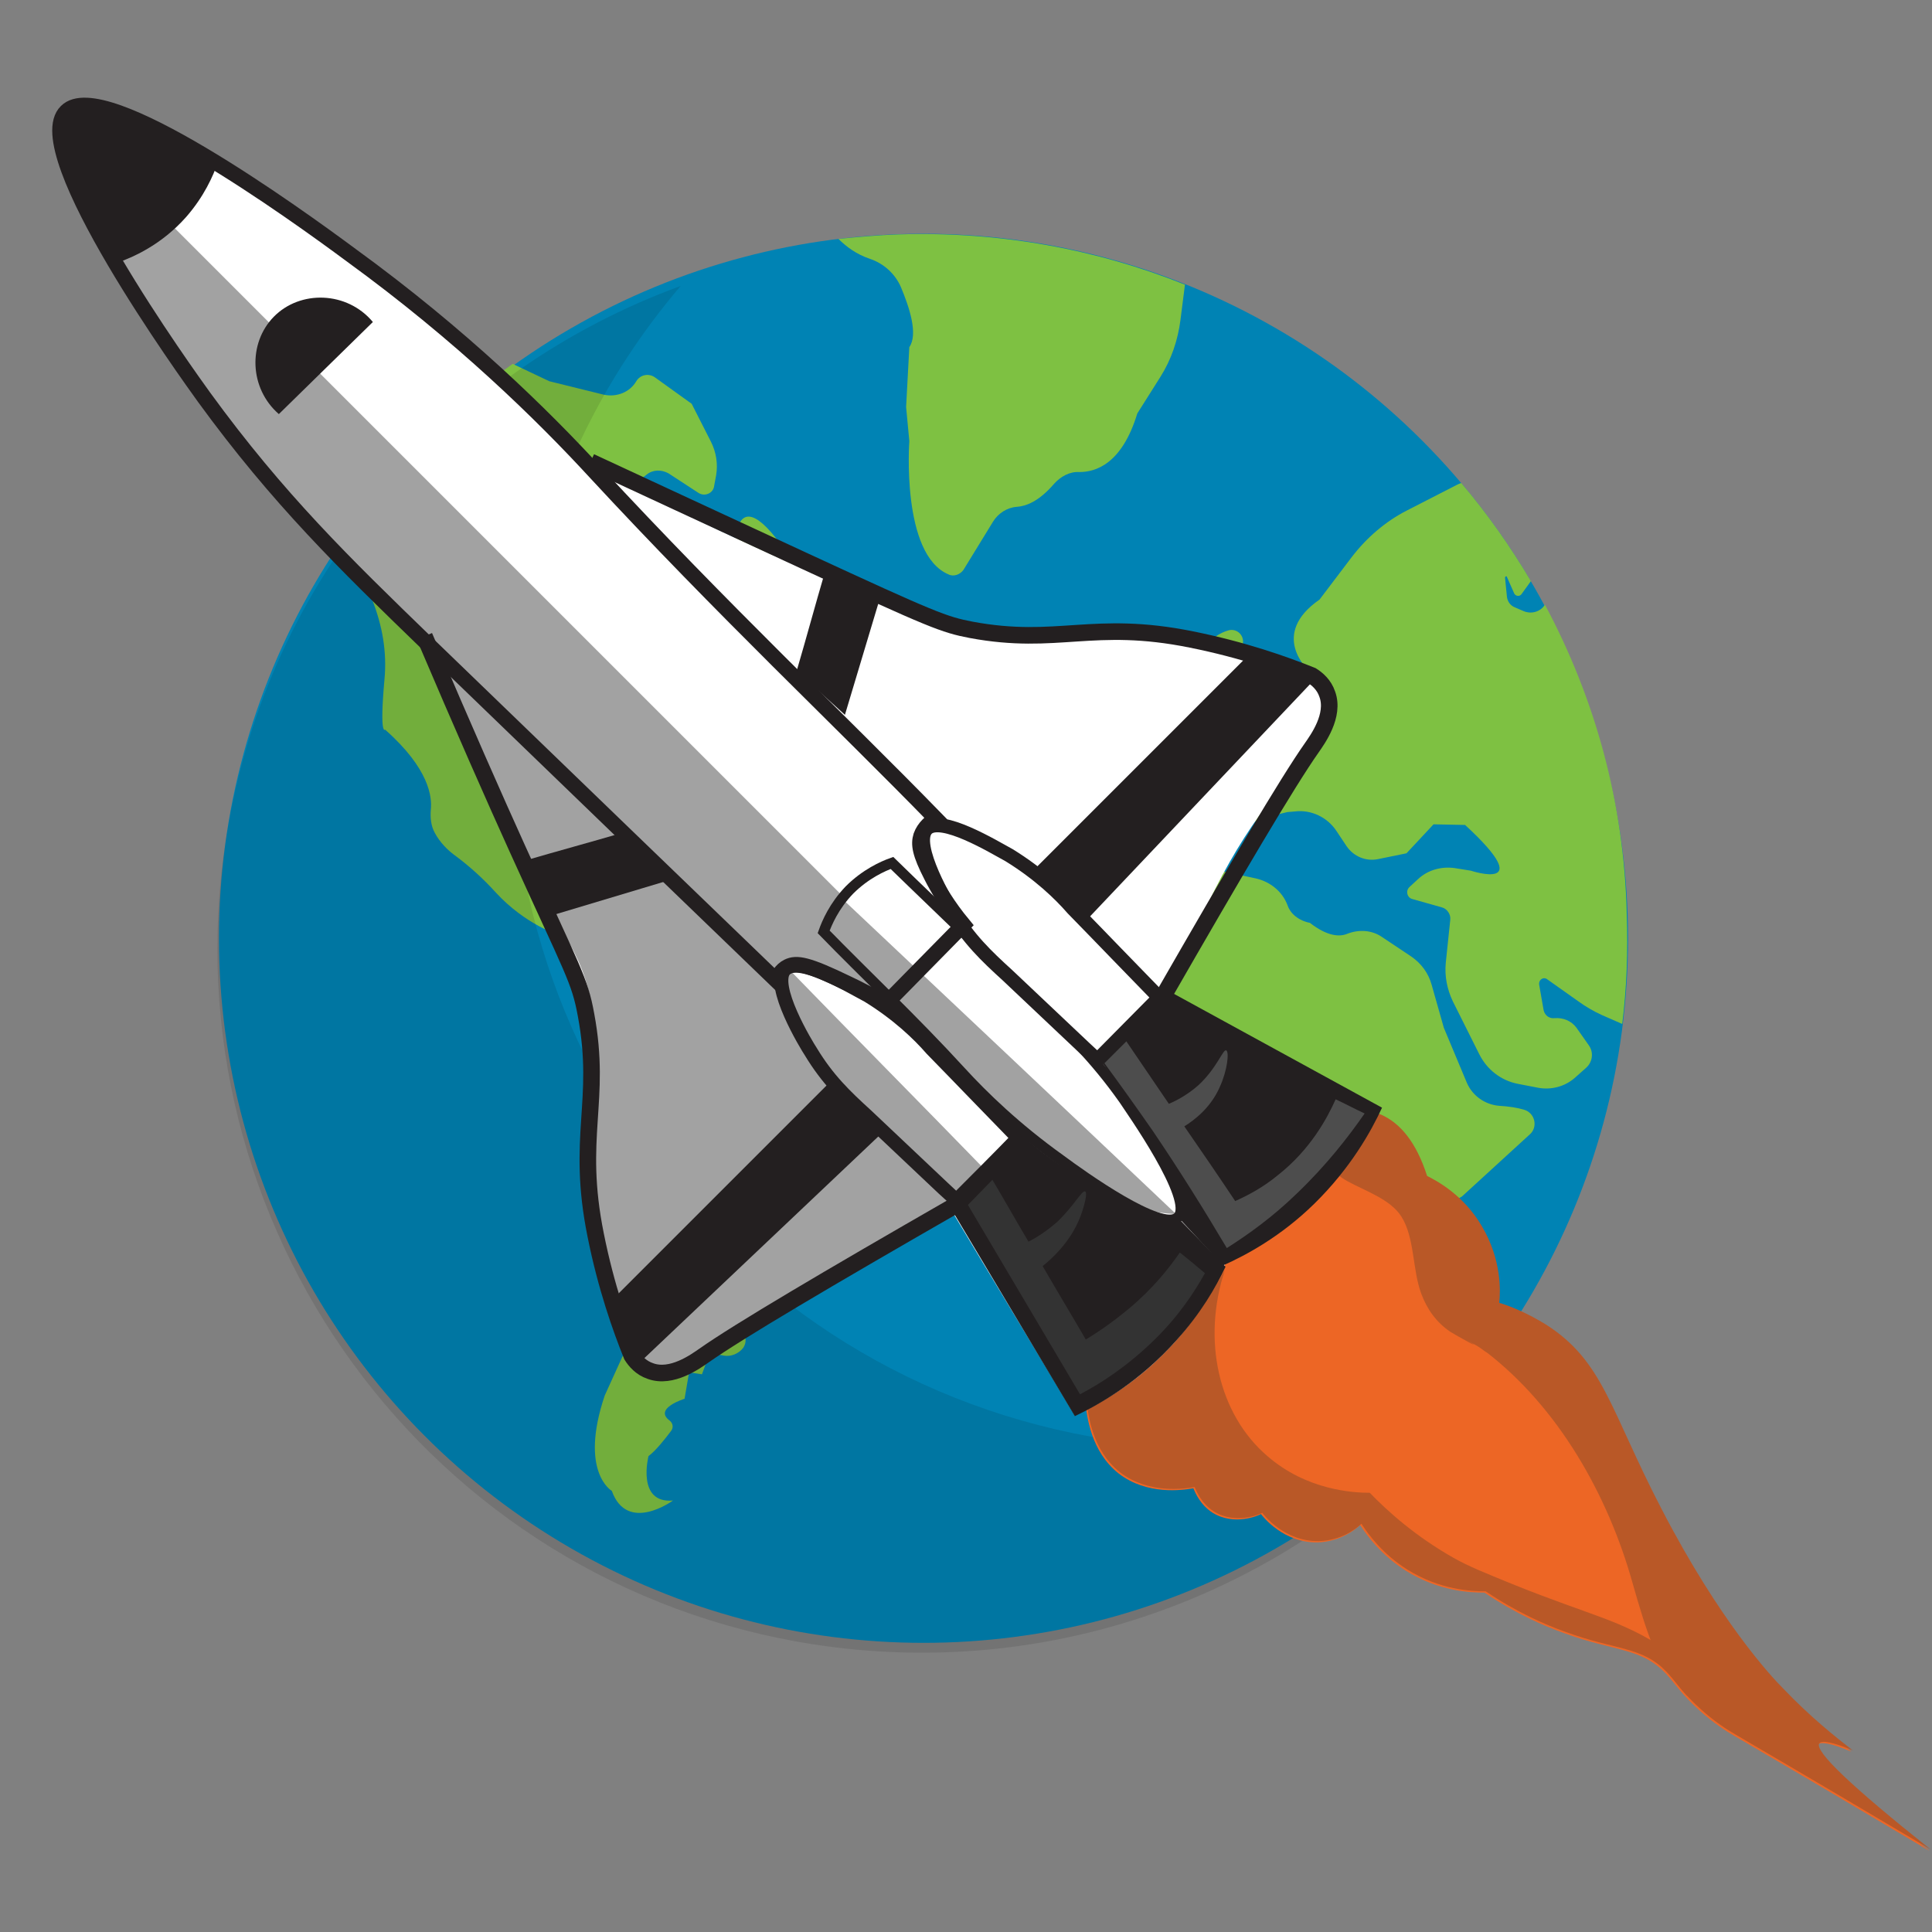
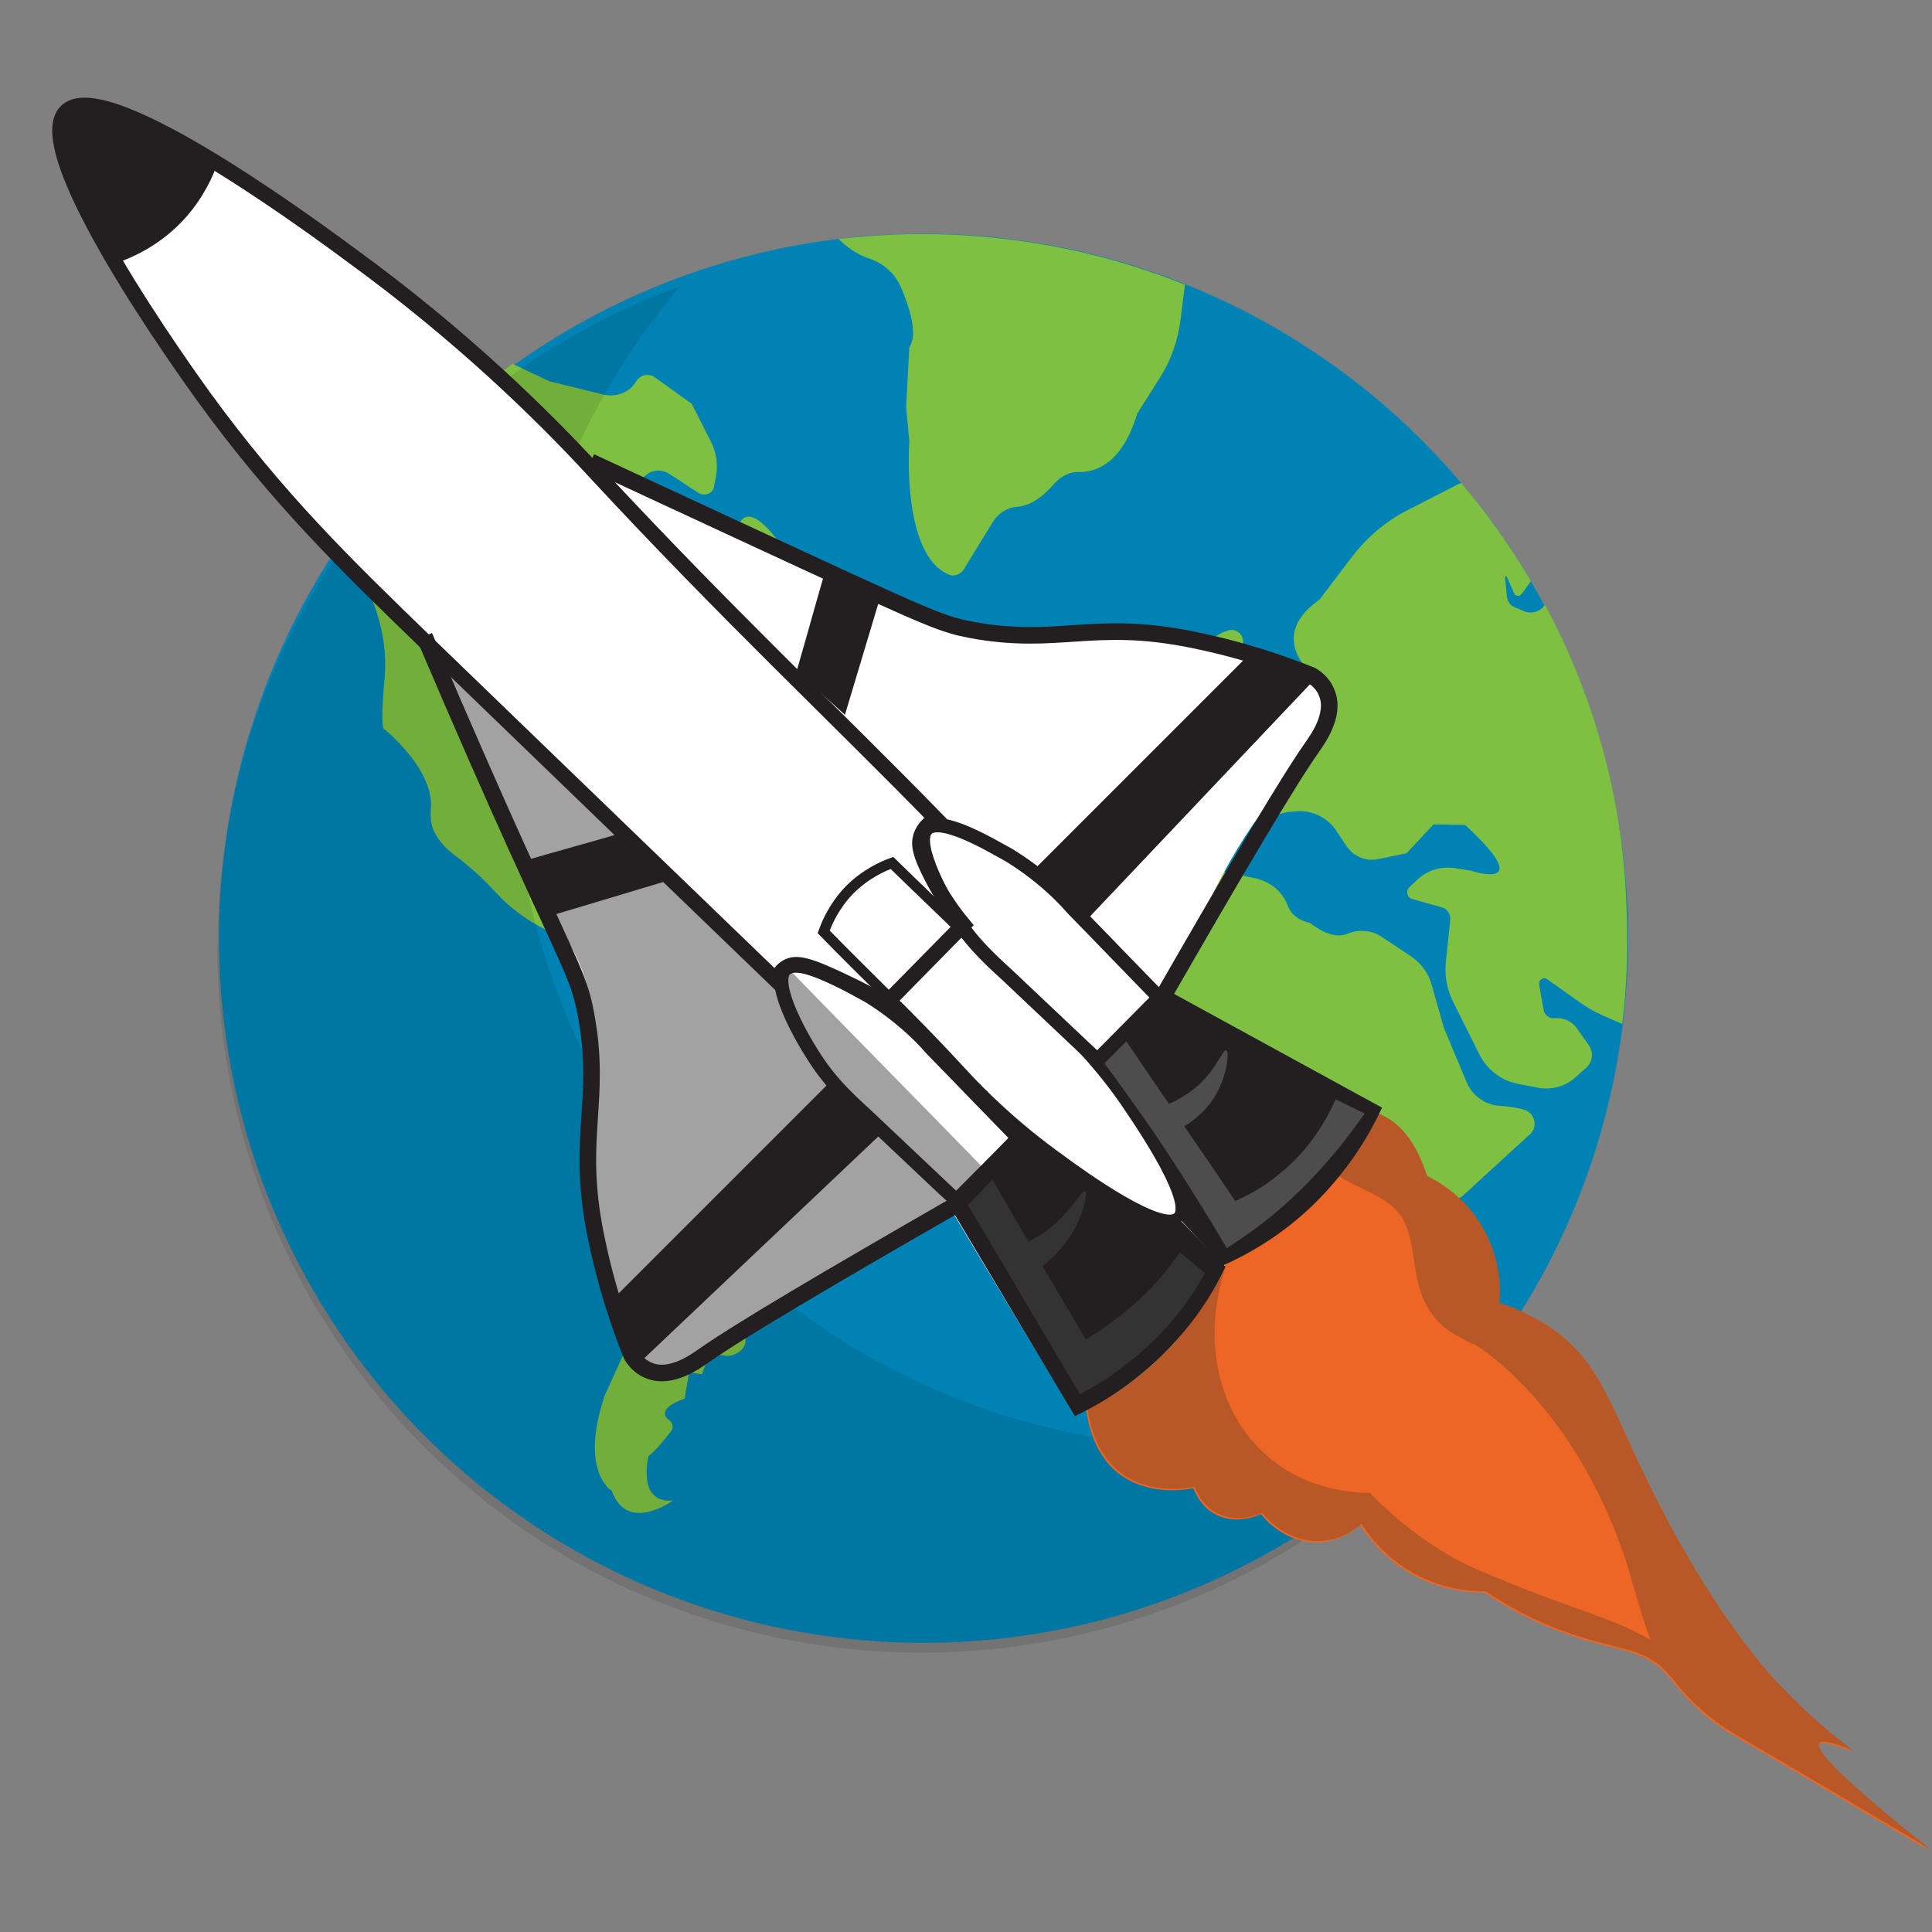
<svg xmlns="http://www.w3.org/2000/svg" xmlns:xlink="http://www.w3.org/1999/xlink" version="1.1" id="Layer_1" x="0px" y="0px" viewBox="530.3 245.3 300 300" style="enable-background:new 530.3 245.3 300 300;" xml:space="preserve">
  <rect x="530.3" y="245.3" width="300" height="300" fill="#808080" stroke="none" />
  <style type="text/css">
	.st0{fill:#0083B4;}
	.st1{fill:#7EC142;}
	.st2{opacity:0.1;fill:#070808;}
	.st3{fill:#ED6625;}
	.st4{clip-path:url(#XMLID_4_);}
	.st5{fill:#B95827;}
	.st6{fill:#FFFFFF;}
	.st7{opacity:0.52;fill:#4D4D4D;}
	.st8{fill:none;stroke:#231F20;stroke-width:2.378;stroke-miterlimit:10;}
	.st9{fill:none;stroke:#231F20;stroke-width:2.179;stroke-miterlimit:10;}
	.st10{fill:none;stroke:#231F20;stroke-width:1.619;stroke-miterlimit:10;}
	.st11{fill:none;stroke:#231F20;stroke-width:2.576;stroke-miterlimit:10;}
	.st12{fill:#231F20;}
	.st13{fill:#333333;}
	.st14{fill:#4D4D4D;}
</style>
  <g id="XMLID_1550_">
    <g id="XMLID_1551_">
      <circle id="XMLID_1561_" class="st0" cx="673.7" cy="391" r="109.4" />
      <g id="XMLID_1552_">
        <path id="XMLID_1557_" class="st1" d="M590,350.8c-0.8,8.9,0.1,7.8,0.1,7.8c6.9,6.1,7.3,10.5,7.1,12.4c-0.1,1.2,0,2.5,0.6,3.6     c0.8,1.5,2,2.7,3.1,3.5c2.3,1.7,4.4,3.6,6.4,5.8c4.6,5,9.8,6.6,9.8,6.6l4.2,2c1.3,0.6,2.2,1.8,2.6,3.1c0.9,3.4,3.4,4.5,5.3,4.9     c1.7,0.3,3,1.8,3.1,3.5c-2.2,1.8-3.6,3.9-4.5,5.7c-1.3,2.7-1.1,5.8,0.4,8.4l4.1,6.9c3.6,5,3.6,7,3.2,7.7     c-0.3,0.6-0.6,1.2-0.8,1.8l-4,13.2l-6.5,14.3c-4,11.9,1.1,14.8,1.1,14.8c2.4,6.7,9.5,1.5,9.5,1.5c-5.7,0.5-3.8-6.9-3.8-6.9     c1.1-0.8,2.6-2.7,3.5-3.9c0.4-0.5,0.3-1.2-0.2-1.6c-2.6-1.9,2.3-3.4,2.3-3.4l0.7-4.1l2,0.3l1.2-3.3l2.2,0.4     c1.1,0.2,2.3-0.3,3-1.2h0c0.4-0.6,0.5-1.3,0.2-2c-2.3-5.6-0.5-4.7,1.1-3.2c1.1,1,2.9,1,4.1,0.1l5-4l1.7-4.8     c0.4-1.2,1.8-2,3.1-1.8c1.9,0.4,3.6,0.1,4.8-0.3c1.3-0.4,2.3-1.5,2.6-2.9l1.1-4.8c0.4-1.8,1.5-3.3,3-4.3c2.3-1.6,2.8-4.6,2.8-4.6     l-4.6-3.5c-1.9-1.5-4.2-2.3-6.6-2.7c-4.7-0.7-3.1-4.5-3.1-4.5l-1.6-3.5c-0.9-2-2.8-3.5-5-3.8l-1.9-0.3l-3.6-3.4     c-4.1-0.7-6.9-2.8-6.9-2.8c-2.3-3.2-5.4-0.9-5.4-0.9c-6.8,5.2-8.9-5.3-8.9-5.3l-3.7-5.1c1.8-4.6-4-1-4-1     c-0.7,0.1-2.3,0.1-3.3-0.9c-1.4-1.3-1.1-3.6-1-4.7c0.1-1,0.3-1.1,0.4-2.5c0.1-1.5,0-1.9,0.3-2.4c0.5-0.8,1.4-1.2,2.3-1.5     c0.7-0.3,0.8-0.2,1.7-0.5c1-0.3,1.5-0.7,1.8-0.8c1.7-0.8,3.3,1,6.7,1.6c1.1,0.2,3,0.5,5.2-0.3c1.9-0.7,3-2,3.6-2.4     c1.2-0.8,2.1-2,2.3-3.5c0.4-2.5,2.8-3.8,4.8-4.4c2.2-0.7,4.3-1.9,6.2-3.3l0.9-0.7c2.8-2.5,9.2-1.6,12.8-0.9     c1.3,0.3,2.4-0.8,2.2-2.1l-1.7-9.8l-4.2-8.1c-1.6-3.1-4.3-5.4-7.6-6.5l-0.8-0.3c-9.6-14.1-8.1,2.5-8.1,2.5l-3.2,3.3     c-1.8,1.9-4.7,2-6.6,0.3l-3.6-3.1c-5.8-3-3.1-13-3.1-13l2.8-2.2c1-0.8,2.3-0.8,3.4-0.2l4.6,3c1,0.7,2.4,0.1,2.5-1.1l0.3-1.6     c0.3-1.8,0-3.6-0.8-5.2l-3-5.9l-5.7-4.1c-1-0.7-2.3-0.4-2.9,0.6c-1,1.7-3,2.5-5,2.1l-8.5-2.1l-5.7-2.7     c-10.3,7.4-19.2,16.5-26.3,26.9c1.6,3.2,3.2,6.7,4.4,9.5C589.7,342.4,590.4,346.6,590,350.8z" />
        <path id="XMLID_1556_" class="st1" d="M665.4,285.5c2.1,0.7,3.9,2.3,4.8,4.4c1.3,3.1,2.7,7.3,1.3,9.3l-0.5,9.3l0.5,5.3     c0,0-1.3,17.6,6.1,20.7c0.8,0.4,1.8,0,2.3-0.7l4.6-7.5c0.8-1.3,2.2-2.2,3.7-2.3c1.4-0.1,3.4-0.8,5.8-3.6c1-1.1,2.4-1.9,3.9-1.8     c2.5,0,6.6-1.2,9-9.1l3.6-5.7c1.7-2.7,2.7-5.7,3.1-8.8l0.7-5.5c-13.7-5.5-28.8-8.3-44.5-7.8c-3.1,0.1-6.3,0.4-9.3,0.7     C661.7,283.6,663.3,284.8,665.4,285.5z" />
        <path id="XMLID_1555_" class="st1" d="M766.9,417.6c-1-0.3-2.3-0.5-3.9-0.6c-2.1-0.2-4-1.5-4.9-3.5l-3.6-8.6l-1.9-6.7     c-0.5-1.8-1.6-3.3-3.2-4.4l-4.5-3c-1.6-1.1-3.6-1.2-5.4-0.5c-1.2,0.5-3.1,0.4-5.8-1.7c0,0-2.7-0.4-3.5-2.8     c-0.8-2.1-2.7-3.6-4.9-4.1l-7.6-1.6l-4.5,2.1l-3.2,0.5l-1.8,4.9c0,0-13,7-9.8,17.6c0,0,2.2,10.1,10.2,10.4c0,0,15.4-0.3,13,3.5     l2.8,12.7c0,0,2.5,1.8-0.5,7.3c-0.8,1.5-1.2,3.2-0.9,4.9l1.8,11.8c0,0,0.7,10.6,6.1,7.6c0,0,8.3,0.6,10.2-5l3.6-5l1.9-5.6     l3.4-1.5c1.7-0.7,2.7-2.4,2.6-4.2c-0.1-3.4,0.4-8.7,4.7-11l10.6-9.7C769.1,420.3,768.7,418.1,766.9,417.6z" />
        <path id="XMLID_1554_" class="st1" d="M770.2,339.2c-0.7,1.1-2.1,1.5-3.3,1l-1.4-0.6c-0.7-0.3-1.1-0.9-1.2-1.6L764,335     c0-0.2,0.3-0.3,0.3-0.1l1.1,2.5c0.2,0.5,0.9,0.6,1.2,0.1l1.3-1.8c0.1-0.1,0.1-0.2,0.1-0.2c-3.2-5.4-6.8-10.5-10.8-15.2     c-0.3,0.1-0.5,0.2-0.7,0.3l-7.8,4c-3.3,1.7-6.2,4.2-8.5,7.2l-5,6.6c-7.8,5.4-1.8,10.9-1.8,10.9l-2.8,6.5l-3.7,3.6l-3.1-3.6     c-1.2-1.3-1.7-3.1-1.4-4.9l0.9-5.7c0.2-1.3-1-2.4-2.3-2c-2.7,0.8-3.7,2.8-4,4.4c-0.4,1.9-1.4,3.5-2.9,4.8     c-5.7,4.9,3.6,5.9,3.6,5.9l-0.3,6.2l1.3,4.9c0.3,1.1-0.7,2.2-1.8,1.9l-2.4-0.5c-2-0.4-4,0.8-4.7,2.7l-0.4,1.2     c-0.5,1.6,0.7,3.2,2.3,3.1l6.7-0.3c0.9,0,1.8-0.5,2.3-1.2c1.7-2.1,4-3.5,6.6-4.2l2.9-0.7l1.2-0.1c2.5-0.3,5,0.9,6.4,3l1.6,2.4     c1.1,1.6,3,2.4,4.9,2l4.4-0.9l4.2-4.5l4.9,0.1c11.5,10.6,0.9,7.1,0.9,7.1l-2.5-0.4c-2.1-0.3-4.2,0.3-5.7,1.7l-1.3,1.2     c-0.7,0.6-0.4,1.7,0.4,1.9l4.6,1.3c0.8,0.2,1.4,1.1,1.3,1.9l-0.7,6.7c-0.2,2.1,0.2,4.1,1.1,6l4.1,8.2c1.2,2.4,3.4,4.1,6,4.6     l3.1,0.6c2.1,0.4,4.2-0.2,5.7-1.5l1.8-1.6c1-0.9,1.2-2.4,0.4-3.5l-1.9-2.7c-0.8-1.1-2.1-1.6-3.4-1.5c-0.8,0.1-1.5-0.4-1.7-1.2     l-0.7-4c-0.1-0.8,0.7-1.3,1.3-0.8l4.8,3.4c1.1,0.8,2.3,1.5,3.6,2.1l3.2,1.4c0.7-5.6,0.9-11.3,0.7-17.1     C782.5,369.8,777.9,353.6,770.2,339.2z" />
        <path id="XMLID_1553_" class="st2" d="M756.7,463.5c-17.6,6.4-37.1,8.4-56.9,4.9c-59.5-10.7-99-67.6-88.2-127.1     c3.6-19.8,12.2-37.3,24.4-51.6c-35.3,12.9-63.1,43.7-70.2,83.4c-10.7,59.5,28.8,116.4,88.2,127.1     C693.7,507.3,732.3,492.1,756.7,463.5z" />
      </g>
    </g>
  </g>
  <g id="XMLID_1193_">
    <path id="XMLID_1226_" class="st3" d="M698.8,463c0.3,2.3,0.9,7.7,5.2,11.1c4.4,3.4,9.9,2.6,11.6,2.3c0.3,0.7,1.1,2.6,3,3.8   c3.4,2.1,7.2,0.4,7.5,0.2c0.3,0.4,3.5,4.5,8.8,4.4c3.5-0.1,5.9-2,6.6-2.7c1.1,1.7,3.3,4.7,7.1,7.1c5.1,3.2,10,3.4,12.2,3.4   c4.9,3.3,9.3,5.2,12.4,6.3c7.9,2.9,11.9,2.2,15.8,6.3c1.5,1.6,2.3,3.1,5.2,5.7c2.1,1.9,4.1,3.2,5.5,4c10.1,5.9,20.1,11.8,30.2,17.8   c-12.3-9.8-18.1-15.3-17.3-16.5c0.4-0.5,2.1-0.2,5.2,1.1c-2.7-2.1-6.6-5.2-10.8-9.6c-1.9-1.9-9.9-10.5-18.9-27.9   c-8-15.4-9-22.9-17.9-28.6c-2.9-1.8-5.6-2.9-7.3-3.4c0.2-1.7,0.4-6.7-2.7-11.9c-2.8-4.8-6.9-7-8.5-7.8c-1.7-5.3-4.2-8.2-7.1-9.5   C729.9,411.9,696.5,443.1,698.8,463z" />
    <g id="XMLID_1222_">
      <defs>
        <path id="XMLID_1223_" d="M699,462.8c0.3,2.3,0.9,7.7,5.2,11.1c4.4,3.4,9.9,2.6,11.6,2.3c0.3,0.7,1.1,2.6,3,3.8     c3.4,2.1,7.2,0.4,7.5,0.2c0.3,0.4,3.5,4.5,8.8,4.4c3.5-0.1,5.9-2,6.6-2.7c1.1,1.7,3.3,4.7,7.1,7.1c5.1,3.2,10,3.4,12.2,3.4     c4.9,3.3,9.3,5.2,12.4,6.3c7.9,2.9,11.9,2.2,15.8,6.3c1.5,1.6,2.3,3.1,5.2,5.7c2.1,1.9,4.1,3.2,5.5,4     c10.1,5.9,20.1,11.8,30.2,17.8c-12.3-9.8-18.1-15.3-17.3-16.5c0.4-0.5,2.1-0.2,5.2,1.1c-2.7-2.1-6.6-5.2-10.8-9.6     c-1.9-1.9-9.9-10.5-18.9-27.9c-8-15.4-9-22.9-17.9-28.6c-2.9-1.8-5.6-2.9-7.3-3.4c0.2-1.7,0.4-6.7-2.7-11.9     c-2.8-4.8-6.9-7-8.5-7.8c-1.7-5.3-4.2-8.2-7.1-9.5C730.1,411.7,696.8,442.8,699,462.8z" />
      </defs>
      <clipPath id="XMLID_4_">
        <use xlink:href="#XMLID_1223_" style="overflow:visible;" />
      </clipPath>
      <g id="XMLID_1225_" class="st4">
        <path class="st5" d="M708.1,457.8c6.1-5.1,9.9-10.8,12.4-15.3c-3.6,10.9-1,22.4,6.6,28.9c6.1,5.3,13.3,5.7,15.9,5.7     c2.7,2.8,7,6.7,13,10.1c2.5,1.4,4.8,2.3,9.2,4.1c12.4,5,16.8,5.5,23.7,10.1c2.3,1.5,7.2,4.8,6.6,6.3c-0.9,2.3-13.4-0.4-17.4-1.3     c-34.1-7.6-82.7-30.7-79.7-41.5C699.2,462.6,701.9,463,708.1,457.8z" />
      </g>
      <g id="XMLID_1224_" class="st4">
        <g>
          <path class="st5" d="M739.5,428.7c2.7,1.5,6.7,2.8,8.4,5.5c2.1,3.3,1.7,8.3,3.1,12c0.9,2.4,2.3,4.4,4.5,5.9      c0.8,0.5,5.8,3.3,2.6,1.3c0.6,0.4,1.3,0.7,1.9,1.1c0.1,0.1,1.8,1.3,0.9,0.6c11.4,8.7,19.1,22.4,22.9,36c2.2,7.7,4,13.7,9.1,20.1      c8.9,11.2,20.9,20.1,32.3,28.6c3.6,2.7,9.2,0.6,11.3-3c2.5-4.2,0.6-8.6-3-11.3c-9.6-7.1-19.2-14.6-27.1-23.7      c-1.6-1.9-2.7-3.6-4.5-6.5c-1.2-1.9,0.1,0.8-0.2-0.3c-0.1-0.4-0.3-0.8-0.4-1.2c-0.2-1.1-0.5-2.1-0.7-3.2      c-2.8-12.5-8.4-24.4-16.2-34.5c-3.4-4.5-7.2-8.7-11.6-12.3c-2.9-2.4-6.3-4-9.1-6c1,1,2,2,3,3c-1.3-1.8-1.4-5.1-1.9-7.5      c-0.6-3.1-1.7-6-3.5-8.6c-3.4-4.8-8.5-7.5-13.6-10.2C738.5,409.4,730.2,423.6,739.5,428.7L739.5,428.7z" />
        </g>
      </g>
    </g>
    <path id="XMLID_1221_" class="st6" d="M541.2,263.8c-1,1-3,4.8,10.2,26.4c9.2,15,23.5,35.1,46.1,56.8c3.6,8.7,6.9,15.8,9.2,20.6   c6.5,13.3,10.2,18.7,13.1,29.7c1,3.6,2.1,7.8,2.6,13.6c0.9,10.6-1.4,13.7-0.2,25.5c0.3,3,1,7.6,3.2,13c1.9,4.5,3.1,7.2,5.5,8.4   c4.7,2.3,11-2.6,19.3-8.3c6.3-4.3,15.5-10.3,27.4-17c6.5,10.9,13.1,21.7,19.6,32.6c3.4-1.6,8.6-4.4,13.6-9.4   c5.6-5.5,8.5-11.3,10.1-14.9c3.1-1.2,7.4-3.4,11.7-7.1c6.7-5.8,9.9-12.5,11.4-16.2c-10.6-5.9-21.2-11.9-31.8-17.8   c5.7-16.9,12.5-26.9,17.8-33.1c2.4-2.7,7.9-8.7,6.2-13c-0.9-2.2-3.4-3.1-5.4-3.7c-10.5-3.5-15.8-5.3-22.7-5.8   c-16.4-1.3-18.3,1.4-28.7-1.1c-2.3-0.6-6-2-13.3-4.9c-11.3-4.4-19.8-8.4-24-10.4c-9.4-4.5-14.2-6.7-18.6-9.6   c-9.7-6.1-11.5-9.7-22.5-19.6c-3.1-2.7-15.7-13.9-32.8-24C557.5,268,544.7,260.4,541.2,263.8z" />
-     <path id="XMLID_1220_" class="st7" d="M555.8,279.1c35,35,70,70,104.9,104.9c-0.9,1.8-1.8,3.6-2.8,5.3c3.4,3.6,6.7,7.1,10.1,10.7   c-2.6-1.4-4.8-2.3-6.5-2.9c-4.2-1.6-5.9-1.5-6.6-1.5c-1.9,0.2-3.3,0.8-4.2,1.3c-3.5-3.5-8.9-8.8-15.4-15.1   c-16-15.4-20.1-18.6-30.3-28.4c-9.2-8.9-21.6-20.8-35-37.3c-9.9-12.2-17.3-22.9-22.2-30.6C550.4,283.4,553.1,281.3,555.8,279.1z" />
    <path id="XMLID_1219_" class="st7" d="M599.6,348.8c1.6,5.3,4.3,13.1,8.4,22.4c8.5,19.1,12.9,20.8,14.4,31.6   c1.5,10.7-2.2,12.6-0.2,27.7c0.2,1.6,1.4,6.7,3.9,16.9c1.9,7.9,2.5,10,4.4,10.9c3.7,1.8,8.8-2.9,14.6-7.1   c13.9-10.2,18.2-8.4,32.1-18.8c2.8-2.1,5-3.9,6.4-5.1c-10.2-10.5-20.5-20.9-30.7-31.4c-0.6,0.5-1.1,0.9-1.7,1.4   C634,381.1,616.8,365,599.6,348.8z" />
-     <path id="XMLID_1218_" class="st7" d="M658.8,389.4c0.7-1.6,1.4-3.2,2-4.8c17.4,16.4,34.8,32.8,52.1,49.2c-0.8,0-1.8-0.1-3.1-0.3   c-2.4-0.5-4.2-1.6-5-2.1c-16.5-10.5-23.9-17.6-23.9-17.6C674.7,407.8,667,399.7,658.8,389.4z" />
    <path id="XMLID_1217_" class="st8" d="M540.6,262.6c-6.3,6.1,19.1,41.2,21.4,44.4c11.5,15.8,21.9,25.9,34.5,38.1   c12.3,11.9,51.8,50,54.3,52.4c0.3-0.6,0.8-1.6,1.8-2.1c1.4-0.7,3.1-0.4,9.3,2.6c1.5,0.7,3.6,1.8,6,3.1c4-4.1,8-8.1,12-12.2   c-2.4-2.9-4-5.6-5-7.6c-1.8-3.5-2-4.9-1.6-6.2c0.5-1.4,1.6-2.2,2.3-2.7c-14.6-15-33.1-32.4-52.9-53.8c-8.1-8.8-20.7-21.2-37.9-33.7   C576.3,278.6,546.3,256.9,540.6,262.6z" />
    <path id="XMLID_1216_" class="st9" d="M652.2,395.8c-2.4,2.4,3.4,11.9,4,12.8c2.6,4.3,5.3,6.9,8.6,9.9c3.2,3,13.3,12.6,14,13.2   c3.2-3.2,6.4-6.4,9.6-9.7c-4.5-4.6-8.9-9.2-13.4-13.8c-2-2.3-5.2-5.4-9.9-8.3C662.6,398.6,654.4,393.6,652.2,395.8z" />
    <path id="XMLID_1215_" class="st9" d="M674.2,374c-2.4,2.4,3.4,12,3.9,12.8c2.6,4.3,5.3,6.9,8.6,9.9c3.2,3,13.3,12.6,14,13.2   c3.2-3.2,6.4-6.5,9.6-9.7c-4.5-4.6-8.9-9.2-13.4-13.8c-2-2.3-5.2-5.4-9.9-8.3C684.6,376.8,676.4,371.8,674.2,374z" />
    <path id="XMLID_1214_" class="st10" d="M713.2,434.3c2.7-2.6-7.5-16.9-8.4-18.3c-4.6-6.5-8.8-10.5-14-15.5c-5-4.8-21-20.2-22-21.2   c-1.4,0.5-4.1,1.7-6.6,4.2c-2.4,2.5-3.5,5.1-4,6.5c6.3,6.5,13.8,13.5,21.4,21.8c3.3,3.6,8.4,8.6,15.4,13.6   C698.5,428,710.7,436.7,713.2,434.3z" />
    <path id="XMLID_1213_" class="st11" d="M596.2,344.1c6,14.1,11,25.4,14.4,32.9c8.7,19.2,9.7,20.4,10.7,25.9   c2.5,13.4-1.6,18.9,1.5,34.2c1.6,8,3.9,14.5,5.6,18.7c0.5,0.8,1.4,1.9,2.9,2.4c3.3,1.2,7-1.5,8.3-2.4c5.4-3.8,19.3-12,38.8-23.2" />
    <path id="XMLID_1212_" class="st11" d="M622,317c6.9,3.2,18.5,8.6,33.2,15.4c19.9,9.2,21.7,9.9,25.9,10.7   c13.4,2.5,18.9-1.6,34.2,1.5c8,1.6,14.5,3.9,18.7,5.6c0.8,0.5,1.9,1.4,2.4,2.9c1.2,3.3-1.5,7-2.4,8.3c-3.8,5.4-12,19.3-23.2,38.8" />
    <path id="XMLID_1211_" class="st12" d="M677.7,432.5c6.5,10.9,13,21.8,19.5,32.7c4-1.9,10.1-5.4,15.8-11.8   c3.7-4.1,6.1-8.2,7.6-11.4c-2.4-2.5-4.8-4.9-7.2-7.4c-2.9-0.8-6.1-1.8-9.6-3.4c-6.3-2.9-11.2-6.4-14.6-9.4   C685.5,425.4,681.6,429,677.7,432.5z" />
    <path id="XMLID_1210_" class="st12" d="M712,399.3c11,6,21.9,12,32.9,18c-1.7,3.7-4.9,9.4-10.5,14.9c-5.2,5.1-10.6,8-14.2,9.6   c-2.2-2.4-4.4-4.7-6.6-7.1c-0.1-1.5-0.4-3.6-1.1-6.2c-0.4-1.4-1.4-4.3-6.6-11.9c-1.2-1.8-2.9-4.1-4.9-6.9   C704.6,406.3,708.3,402.8,712,399.3z" />
    <path id="XMLID_1209_" class="st12" d="M548.5,286.1c2.3-0.8,6.8-2.7,10.7-7.1c2.8-3.2,4.2-6.4,4.9-8.4   c-16.5-9.7-21.7-9.9-23.4-8.1c-1.4,1.5-0.5,4.7,0.8,9.2C543.4,278.2,546.4,283.1,548.5,286.1z" />
-     <path id="XMLID_1203_" class="st12" d="M573.6,309.6c-4.6-4-4.8-11-0.8-15.1c4.1-4.2,11.4-4,15.4,0.8" />
    <path id="XMLID_1202_" class="st12" d="M611.6,379c5.1-1.5,10.3-2.9,15.4-4.4c2.3,2.5,4.5,5,6.8,7.5c-6,1.8-12,3.6-18,5.4   C614.4,384.6,613,381.8,611.6,379z" />
    <path id="XMLID_1200_" class="st12" d="M658.4,334.1c-1.5,5.1-2.9,10.3-4.4,15.4c2.5,2.3,5,4.5,7.5,6.8c1.8-6,3.6-12,5.4-18   C664,336.9,661.2,335.5,658.4,334.1z" />
    <path id="XMLID_1197_" class="st12" d="M667.5,421c-12.7,12-25.3,24-38,36c-1.4-3.2-2.8-6.4-4.3-9.7l34.3-34.3L667.5,421z" />
    <path id="XMLID_1196_" class="st12" d="M698.8,388.4c12-12.7,24-25.3,36-38c-3.2-1.4-6.4-2.8-9.7-4.3l-34.3,34.3L698.8,388.4z" />
    <path id="XMLID_1195_" class="st13" d="M680.6,432.4c5.8,9.8,11.6,19.6,17.4,29.4c3.1-1.6,7.3-4.3,11.5-8.4   c3.8-3.7,6.3-7.5,7.9-10.4c-1.3-1.1-2.6-2.2-3.9-3.2c-1.8,2.6-4.3,5.7-7.9,8.7c-2.4,2-4.7,3.6-6.7,4.8c-2.2-3.8-4.5-7.6-6.7-11.4   c3.6-2.9,5.2-5.9,5.9-7.8c0.6-1.6,1.1-3.6,0.7-3.8c-0.5-0.2-1.7,2.2-4.3,4.7c-1.7,1.5-3.3,2.5-4.5,3.1c-1.9-3.2-3.7-6.4-5.6-9.6   C683.1,429.8,681.9,431.1,680.6,432.4z" />
    <path id="XMLID_1194_" class="st14" d="M701.8,410.4c2.5,3.4,5,6.9,7.5,10.5c4.2,6.2,8,12.3,11.5,18.2c3.3-2.1,7.1-4.8,10.9-8.5   c4.6-4.4,8-8.8,10.5-12.4c-1.5-0.7-3-1.5-4.5-2.2c-1.3,2.9-3.9,7.8-9,11.8c-2.3,1.9-4.6,3.1-6.6,4c-2.6-3.9-5.2-7.7-7.9-11.6   c1.6-1,4.1-2.9,5.5-6.1c1.2-2.6,1.5-5.5,1-5.7c-0.5-0.2-1.4,2.7-4.3,5.4c-1.7,1.5-3.4,2.4-4.6,2.9c-2.2-3.2-4.4-6.5-6.6-9.7   C704.1,408.1,703,409.2,701.8,410.4z" />
  </g>
</svg>